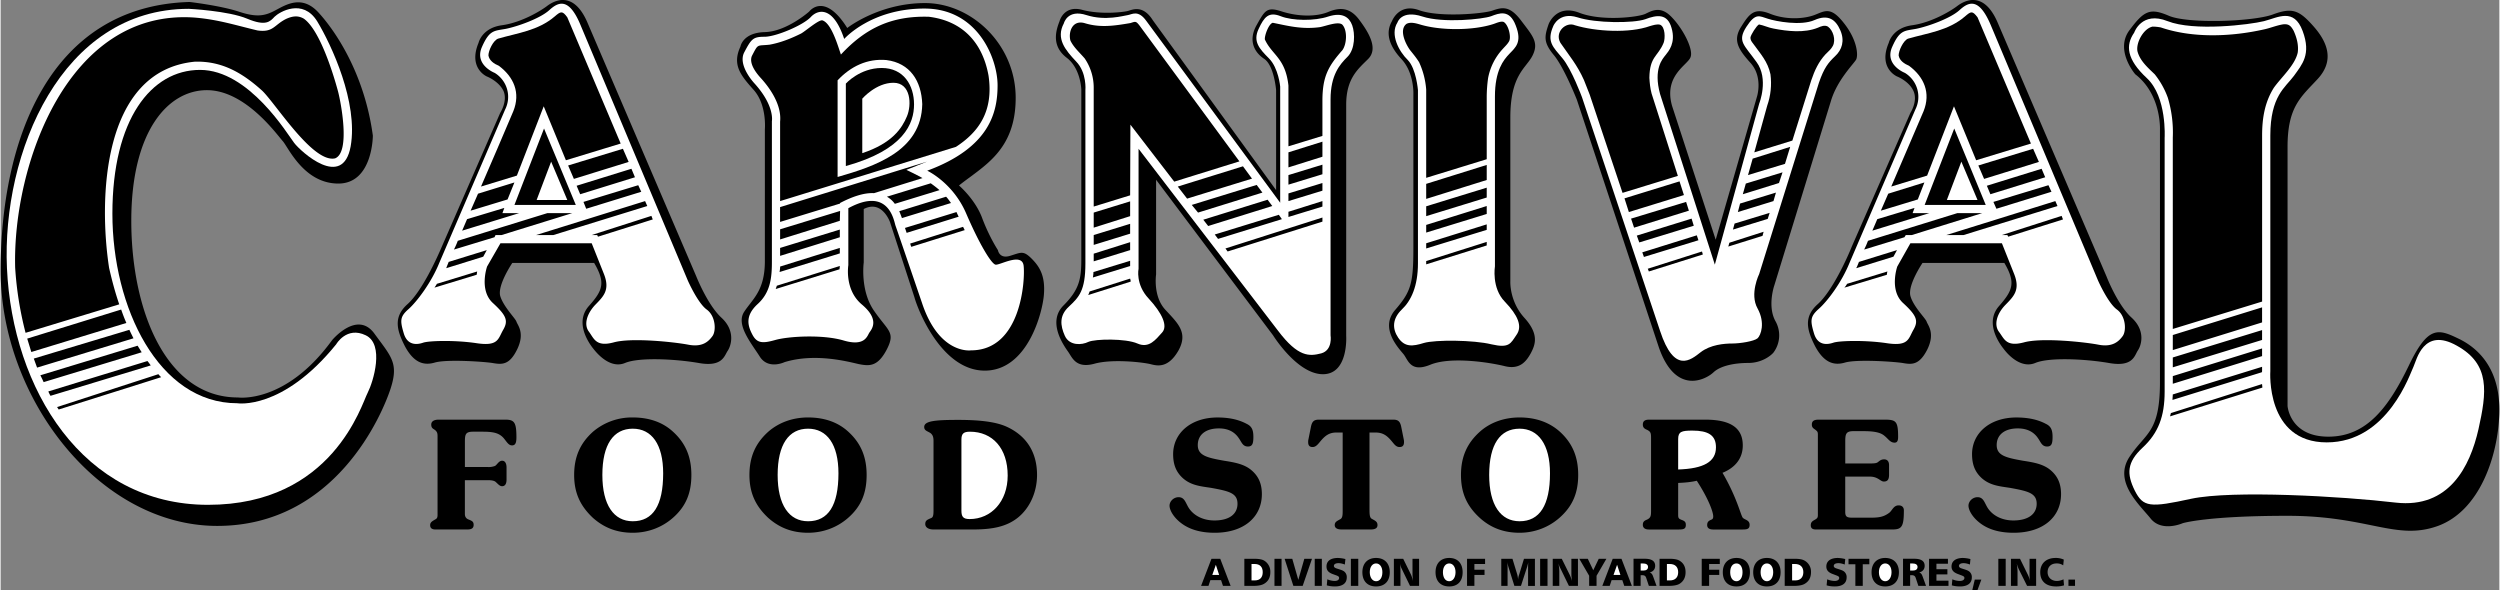
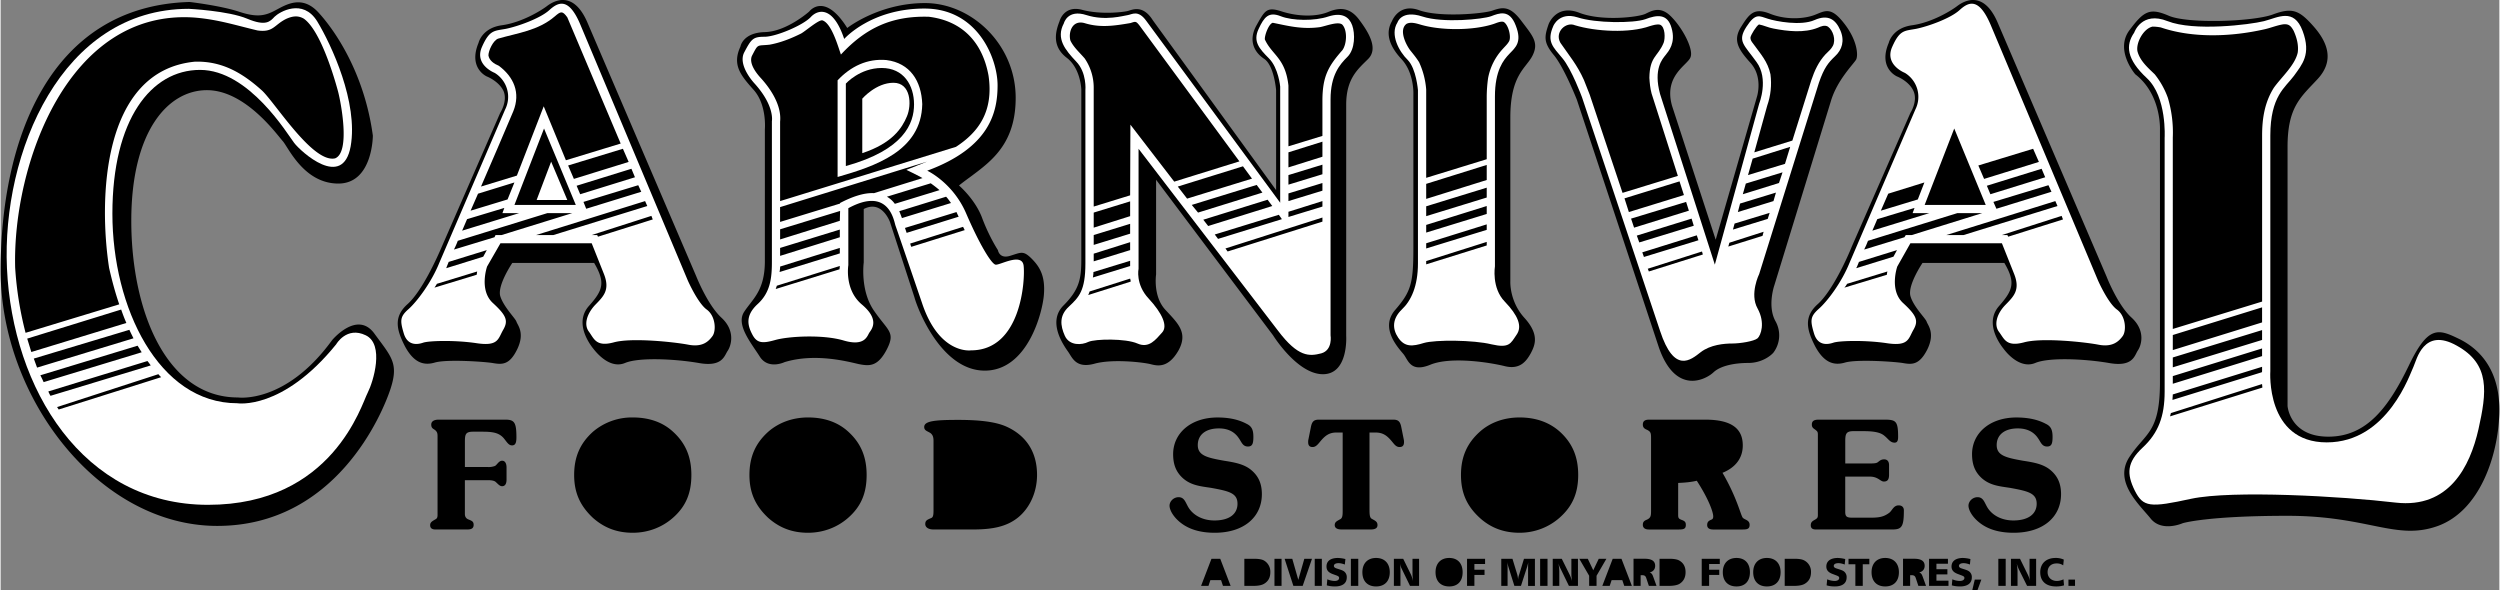
<svg xmlns="http://www.w3.org/2000/svg" width="2500" height="590" viewBox="0 0 82.11 19.388">
  <rect x="0" y="0" width="82.11" height="19.388" fill="#808080" stroke="none" />
  <path d="M67.95 19.046h.216v.207h-.216zM67.797 18.389a.628.628 0 0 0-.27-.054c-.315 0-.504.188-.504.468 0 .297.188.468.521.468a.87.87 0 0 0 .261-.036l-.018-.198a.51.51 0 0 1-.216.054c-.18 0-.306-.117-.306-.288 0-.18.117-.288.297-.288a.36.36 0 0 1 .216.063l.019-.189zM66.061 18.362v.891h.216v-.468a1.8 1.8 0 0 0-.027-.27c.018.072.045.135.063.18l.278.558h.297v-.891h-.216v.504c0 .063 0 .135.019.225a1.161 1.161 0 0 0-.072-.198l-.261-.531h-.297zM65.646 18.362h.242v.891h-.242zM64.872 19.046l-.081.342h.171l.126-.342zM63.369 18.362v.891h.639v-.171h-.396v-.207h.36v-.171h-.36v-.18h.378v-.162zM62.514 18.362v.891h.234v-.352h.036c.09 0 .126.019.153.108l.081.243h.252l-.108-.297c-.027-.072-.045-.117-.117-.144.117-.027.18-.108.18-.216 0-.162-.117-.234-.351-.234h-.36zM61.929 18.335c-.278 0-.449.18-.449.468 0 .297.171.468.449.468.279 0 .45-.171.45-.468 0-.288-.171-.468-.45-.468zM60.723 18.362v.18h.225v.711h.243v-.711h.216v-.18zM60.615 18.371a1.133 1.133 0 0 0-.243-.036c-.243 0-.378.107-.378.279 0 .135.081.207.243.261.107.045.18.054.18.117s-.062.099-.153.099a.663.663 0 0 1-.242-.054l-.019.198c.09.027.18.036.271.036.252 0 .387-.108.387-.297a.232.232 0 0 0-.09-.198c-.063-.045-.145-.062-.252-.099-.055-.018-.081-.045-.081-.081 0-.054.054-.09.153-.09.063 0 .135.018.207.045l.017-.18zM64.729 18.371a1.133 1.133 0 0 0-.243-.036c-.243 0-.378.107-.378.279 0 .135.081.207.243.261.108.045.18.054.18.117s-.063.099-.153.099a.663.663 0 0 1-.243-.054l-.018.198c.09.027.18.036.27.036.252 0 .388-.108.388-.297a.232.232 0 0 0-.09-.198c-.063-.045-.144-.062-.252-.099-.054-.018-.081-.045-.081-.081 0-.054.054-.09.153-.09.063 0 .135.018.207.045l.017-.18zM58.626 18.362v.891h.288c.162 0 .279-.019.36-.063.144-.081.216-.207.216-.387a.413.413 0 0 0-.207-.378c-.072-.045-.18-.063-.342-.063h-.315zM58.041 18.335c-.279 0-.45.18-.45.468 0 .297.171.468.45.468s.45-.171.45-.468c0-.288-.171-.468-.45-.468zM57.042 18.335c-.279 0-.45.18-.45.468 0 .297.171.468.45.468s.441-.171.441-.468c0-.288-.162-.468-.441-.468zM55.899 18.362v.891h.243v-.36h.333v-.171h-.333v-.189h.351v-.171zM54.513 18.362v.891h.288c.153 0 .279-.019.36-.063.135-.081.207-.207.207-.387 0-.171-.063-.297-.198-.378-.072-.045-.188-.063-.342-.063h-.315zM53.658 18.362v.891h.234v-.352h.036c.091 0 .126.019.153.108l.081.243h.252l-.108-.297c-.027-.072-.045-.117-.117-.144.117-.027.18-.108.18-.216 0-.162-.117-.234-.351-.234h-.36zM52.974 18.362l-.342.891h.243l.063-.189h.351l.064.189h.251l-.342-.891zM51.876 18.362l.324.558v.333h.243v-.333l.324-.558h-.252l-.18.378-.18-.378zM51.003 18.362v.891h.216v-.468c0-.072-.009-.153-.026-.27a.717.717 0 0 0 .071.18l.271.558h.297v-.891h-.216v.504c0 .063.009.135.018.225a1.099 1.099 0 0 0-.071-.198l-.263-.531h-.297zM50.589 18.362h.243v.891h-.243zM49.312 18.362v.891h.207v-.594c0-.027 0-.09-.01-.189.01.063.027.117.036.153l.198.63h.216l.207-.639c.009-.045.027-.09.036-.144-.009.063-.009.126-.009.18v.604h.225v-.891h-.36l-.162.531a.361.361 0 0 0-.027.162 3.019 3.019 0 0 0-.027-.162l-.162-.531h-.368zM48.187 18.362v.891h.242v-.36h.333v-.171h-.333v-.189h.351v-.171zM47.602 18.335c-.279 0-.45.18-.45.468 0 .297.171.468.45.468.278 0 .44-.171.44-.468 0-.288-.162-.468-.44-.468zM45.783 18.362v.891h.216v-.468c0-.072 0-.153-.018-.27a.736.736 0 0 0 .062.18l.271.558h.297v-.891h-.216v.504c0 .063.009.135.018.225a1.3 1.3 0 0 0-.063-.198l-.261-.531h-.306zM45.198 18.335c-.279 0-.45.18-.45.468 0 .297.171.468.45.468s.45-.171.45-.468c0-.288-.17-.468-.45-.468zM44.37 18.362h.243v.891h-.243zM44.19 18.371a1.133 1.133 0 0 0-.243-.036c-.252 0-.378.107-.378.279 0 .135.072.207.233.261.117.045.181.054.181.117s-.055.099-.153.099a.66.66 0 0 1-.234-.054l-.018.198c.09.027.18.036.27.036.252 0 .387-.108.387-.297a.232.232 0 0 0-.09-.198c-.063-.045-.145-.062-.252-.099-.055-.018-.081-.045-.081-.081 0-.054.054-.09.152-.09.063 0 .135.018.207.045l.019-.18zM43.182 18.362h.234v.891h-.234zM42.192 18.362l.288.891h.306l.306-.891h-.252l-.198.693-.198-.693zM41.859 18.362h.233v.891h-.233zM40.869 18.362v.891h.279c.162 0 .278-.019.359-.063.145-.081.216-.207.216-.387a.424.424 0 0 0-.198-.378c-.072-.045-.189-.063-.342-.063h-.314zM39.789 18.362l-.342.891h.243l.063-.189h.351l.063.189h.252l-.342-.891zM66.15 17.507c.972 0 1.557-.522 1.557-1.269 0-.351-.117-.603-.36-.801-.233-.189-.54-.243-.891-.297-.558-.099-.864-.171-.864-.513 0-.342.262-.549.693-.549.297 0 .522.108.666.324.09.126.126.271.297.271.144 0 .18-.09.18-.315 0-.234-.054-.351-.225-.432-.27-.144-.594-.207-.963-.207-.882 0-1.458.522-1.458 1.206 0 .342.099.585.314.783.271.243.576.27.937.324.585.108.873.171.873.522 0 .333-.271.549-.765.549-.378 0-.684-.162-.846-.414-.107-.171-.135-.351-.333-.351-.162 0-.297.135-.297.279s.126.369.351.549c.288.233.666.341 1.134.341zM61.398 17.012h-.54c-.181 0-.243-.027-.243-.189v-1.161h.81c.271 0 .342.162.459.162.126 0 .171-.072.171-.225v-.315c0-.126-.062-.189-.161-.189-.117 0-.162.063-.217.099-.036.027-.116.036-.233.036h-.828v-.729c0-.243.027-.333.27-.333h.324c.333 0 .558.036.693.153.126.099.188.225.333.225.081 0 .117-.054.117-.189 0-.521-.072-.567-.45-.567h-2.16c-.153 0-.225.045-.225.162 0 .099.054.126.117.171.063.054.081.063.081.162v2.628c0 .09-.009.117-.107.171-.081.045-.126.081-.126.18 0 .09.054.135.162.135h2.528c.307 0 .369-.107.369-.63 0-.099-.062-.162-.171-.162-.162 0-.207.153-.297.234-.208.162-.387.171-.676.171zM56.016 13.79h-1.845c-.135 0-.207.045-.207.162 0 .09.045.135.135.171.126.063.135.108.135.279v2.35c0 .188 0 .261-.135.324-.09.036-.135.072-.135.171s.072.153.198.153h.99c.162 0 .225-.027.225-.153 0-.09-.036-.126-.135-.162-.099-.036-.117-.063-.117-.162V15.87c.216-.009.423-.027.612-.072.396.612.54 1.035.54 1.17 0 .099-.045.099-.1.126-.071.036-.099.081-.099.162 0 .09.063.144.198.144h.963c.153 0 .234-.018.234-.153 0-.162-.162-.162-.225-.234-.072-.09-.18-.639-.666-1.476.441-.18.666-.495.666-.9.001-.577-.404-.847-1.232-.847zM47.988 15.608c0 .585.188 1.018.621 1.413.359.324.783.486 1.305.486.495 0 .954-.18 1.305-.486.433-.378.621-.819.621-1.413 0-.594-.188-1.044-.603-1.422-.352-.315-.801-.468-1.323-.468-.504 0-.963.162-1.305.468-.422.378-.621.828-.621 1.422zM44.982 16.76v-2.547h.197c.252 0 .388.108.55.306.081.099.135.171.242.171.1 0 .145-.054.145-.162 0-.027 0-.054-.009-.09l-.081-.405c-.036-.18-.1-.243-.261-.243h-2.448c-.162 0-.226.063-.261.243l-.081.405c-.009.036-.009.063-.009.09 0 .108.045.162.145.162.099 0 .162-.072.243-.171.162-.198.297-.306.54-.306h.206v2.583c0 .135-.009.225-.072.261-.108.063-.189.09-.189.198 0 .09.072.144.226.144h.954c.152 0 .225-.045.225-.144 0-.117-.081-.145-.189-.207-.064-.036-.073-.135-.073-.288zM39.897 17.507c.963 0 1.548-.522 1.548-1.269 0-.351-.117-.603-.36-.801-.233-.189-.54-.243-.882-.297-.558-.099-.864-.171-.864-.513 0-.342.261-.549.693-.549.297 0 .513.108.657.324.09.126.126.271.297.271.144 0 .18-.09.18-.315 0-.234-.054-.351-.225-.432-.271-.144-.585-.207-.954-.207-.882 0-1.458.522-1.458 1.206 0 .342.099.585.314.783.271.243.576.27.937.324.585.108.864.171.864.522 0 .333-.262.549-.757.549-.378 0-.684-.162-.846-.414-.107-.171-.135-.351-.333-.351-.162 0-.297.135-.297.279s.126.369.351.549c.289.233.667.341 1.135.341zM30.654 16.814c0 .117-.019.189-.072.207-.117.054-.198.072-.198.198 0 .108.1.18.271.18h1.296c.639 0 1.107-.09 1.485-.396.387-.315.621-.837.621-1.396 0-.747-.351-1.296-1.017-1.593-.351-.153-.864-.216-1.575-.216-.765 0-1.116.036-1.116.234 0 .126.117.135.216.207.071.063.09.135.09.252v2.323zM24.606 15.608c0 .585.197 1.018.621 1.413.368.324.782.486 1.305.486.504 0 .963-.18 1.313-.486.433-.378.612-.819.612-1.413 0-.594-.188-1.044-.603-1.422-.343-.315-.792-.468-1.323-.468-.495 0-.954.162-1.305.468-.422.378-.62.828-.62 1.422zM18.846 15.608c0 .585.198 1.018.621 1.413.369.324.783.486 1.306.486.504 0 .963-.18 1.313-.486.433-.378.612-.819.612-1.413 0-.594-.189-1.044-.604-1.422-.342-.315-.792-.468-1.322-.468a1.97 1.97 0 0 0-1.306.468c-.422.378-.62.828-.62 1.422zM14.283 17.399h1.053c.145 0 .207-.045.207-.153 0-.126-.081-.135-.198-.189-.062-.036-.09-.09-.09-.171v-1.107h.756c.126 0 .207.018.252.054.091.081.136.144.217.144.09 0 .144-.072.144-.216v-.396c0-.144-.054-.225-.144-.225-.108 0-.162.126-.234.171a.581.581 0 0 1-.234.036h-.756v-.837c0-.243.027-.324.271-.324h.288c.342 0 .549.027.711.207.107.126.162.243.278.243.108 0 .145-.081.145-.261 0-.486-.063-.585-.36-.585h-2.196c-.162 0-.243.063-.243.162 0 .117.062.135.126.18.071.063.081.108.081.207v2.583c0 .062-.01.108-.055.135-.107.063-.188.099-.188.198-.002.09.052.144.169.144zM70.146 2.441s-.676-.783-.198-1.439c.486-.657.684-.747 1.296-.486.612.27 2.754.198 3.411-.036.647-.243.873-.153 1.35.387.486.549.675 1.143.135 1.728-.549.594-.99.909-.99 2.232v8.514s.071 1.008 1.341 1.008c1.269 0 1.989-.981 2.646-2.34.648-1.35.981-1.197 1.684-.855.692.351 1.332 1.071 1.287 2.448-.045 1.386-.64 3.177-2.017 3.681-1.377.495-2.268-.333-4.94-.333-2.664 0-3.447.243-3.447.243s-.684.306-1.053-.153-1.225-1.206-.702-2.016c.531-.81 1.008-.783 1.008-2.466v-8.28c-.001-.001.063-1.162-.811-1.837zM50.868.794s.243-.666.999-.378c.756.297 1.979.144 2.187.036.207-.099.495-.27.855.108.369.378.729 1.062.621 1.323-.099.261-.892.603-.604 1.602l1.432 4.393 1.358-4.707s.207-.648-.225-1.116c-.423-.468-.567-.756-.288-1.188.27-.432.432-.621.945-.414.521.207 1.116.171 1.467.036.342-.135.531-.279.963.279.432.549.468 1.044.396 1.188-.072.135-.621.666-.828 1.359L58.284 9.38s-.234.675.036 1.17a.945.945 0 0 1-.063 1.035c-.09.107-.387.342-.828.342-.449 0-.918.09-1.151.315-.243.225-1.225.756-1.782-.81l-2.7-8.154s-.414-1.053-.756-1.467-.316-.603-.172-1.017zM45.72.695s.226-.603.892-.36c.675.243 2.088.117 2.394.018.315-.108.567-.189.945.306.378.504.603.72.396 1.152-.207.432-.737.621-.737 2.052v5.382s-.036.657.468 1.206c.495.549.342.891.207 1.152-.145.261-.351.549-.846.432-.504-.126-1.773-.324-2.448-.054-.666.279-.738-.153-.891-.342s-.792-.846-.279-1.449c.521-.603.603-.864.603-2.043v-5.04s.036-.711-.396-1.17c-.434-.468-.515-.882-.308-1.242zM34.794.704s.135-.549.756-.378c.621.162 1.341.072 1.485.036.144-.036.495-.225.828.306l4.05 5.58V2.963s-.063-.801-.387-1.026c-.333-.216-.531-.603-.261-1.098.279-.495.333-.63.846-.459.513.162 1.098.18 1.503.018.405-.171.738-.153 1.044.271.315.423.612.936.279 1.269s-.721.639-.721 1.503v7.596s.081 1.26-.765 1.26-1.638-1.278-1.638-1.278l-3.844-5.112V9.02s-.107.711.298 1.152c.404.441.765.747.44 1.341-.333.585-.684.513-.899.459-.226-.063-1.27-.189-1.872-.018-.612.162-.721-.207-.864-.405-.145-.207-.685-.972-.145-1.512.531-.531.585-.891.585-1.53V2.945s-.018-.693-.477-1.044c-.457-.351-.403-.792-.241-1.197zM24.31 1.532s.071-.459.801-.477c.72-.018 1.458-.675 1.458-.675s.495-.666 1.251.54c0 0 1.035-.819 2.556-.819 1.53 0 2.979 1.359 2.979 3.114s-1.08 2.25-1.863 2.88c0 0 .54.459.765 1.08.234.621.514 1.044.514 1.044s.045.297.396.189c.36-.108.432-.189.711.09s.45.585.405 1.179c-.045.603-.54 2.502-1.944 2.502s-2.187-1.962-2.312-2.412l-.801-2.466s-.261-.747-.864-.432v1.755s-.126.927.342 1.593c.459.666.711.693.414 1.269-.297.567-.567.549-.927.477-.352-.081-1.432-.369-2.431-.063 0 0-.54.261-.818-.188-.279-.441-.783-1.035-.514-1.458.279-.432.685-.693.685-1.674V4.25s.072-.792-.36-1.287c-.435-.486-.723-.828-.443-1.431z" />
  <path d="M51.021.857s.188-.477.792-.288c.603.198 1.845.198 2.231.063.378-.144.729-.198.864.288.144.495-.099.765-.198.891s-.405.45-.18 1.278l1.8 5.607 1.458-5.292s.324-.81-.09-1.368c-.405-.567-.639-.675-.333-1.152s.432-.351.702-.27c.27.09 1.098.243 1.539.045.45-.198.692-.018.846.333s.054.648-.171.855c-.225.216-.36.378-.531.873l-1.962 6.282s-.324.657-.054 1.134c.261.477.107.882 0 .981-.117.099-.576.171-.828.171-.261 0-.72.036-1.044.288s-.864.72-1.332-.702l-2.565-7.677s-.342-.927-.647-1.287c-.306-.368-.522-.54-.297-1.053zM70.11 1.073s.243-.72 1.098-.378c.864.342 2.7.117 3.168 0 .459-.117.981-.45 1.27.324.288.774-.019 1.098-.288 1.476-.279.378-.774.657-.774 1.962v7.74s-.162 2.34 1.854 2.34 2.745-2.286 2.853-2.493c.099-.207.324-1.305 1.422-.685 1.107.612.981 1.53.711 2.745-.278 1.224-.963 2.61-2.718 2.412-1.755-.207-5.364-.414-6.723-.126-1.359.297-1.575.279-1.854-.27-.27-.549-.261-.927.261-1.413.514-.478.721-1.026.721-1.836V4.529s.081-1.341-.585-1.962c-.668-.621-.704-1.08-.416-1.494z" fill="#fff" />
  <path d="M74.313 12.62c0 .036.009.072.009.117l-3.033.945.027-.108 2.997-.954zM74.313 12.053v.135c0 .018 0 .027-.01.045l-2.934.909c0-.063.009-.117.009-.18l2.935-.909zM74.313 11.45v.252l-2.934.909v-.252zM74.313 10.847v.324l-2.934.9v-.324zM74.313 10.1v.495l-2.934.909v-.495zM70.713.875c.1 0 .171.009.271.026 1.053.36 2.321.307 3.401.063.207-.045.396-.126.604-.162.198-.027.27.045.36.207.099.216.171.468.135.72-.09.414-.531.801-.783 1.152-.306.486-.387 1.017-.387 1.575V9.91l-2.935.9V4.52a3.972 3.972 0 0 0-.162-1.305 2.693 2.693 0 0 0-.432-.774c-.224-.216-.486-.441-.567-.756-.054-.279.198-.747.495-.81zM6.21.065s.999.117 1.611.315c.612.207.882.135 1.215-.045.342-.18.864-.513 1.404.072s1.512 1.989 1.791 4.05c0 0 0 1.575-1.135 1.575-1.134 0-1.646-1.197-1.826-1.395-.189-.207-1.224-1.674-2.493-1.674-1.27 0-2.484 1.332-2.484 4.293 0 2.952 1.144 5.805 3.501 5.805 0 0 1.566.225 3.096-1.881 0 0 .819-.99 1.386-.225.558.765.81.972.54 1.809-.271.837-1.81 4.518-5.697 4.518S0 13.079 0 8.885C0 4.682 1.557.2 6.21.065zM62.046 1.406s.108-.486.766-.576c.656-.09 1.296-.486 1.493-.639.207-.153.847-.531 1.314.54l3.582 8.353s.36.936.828 1.358c.468.432.314.918.198 1.08-.108.171-.162.549-.954.405-.792-.135-1.962-.189-2.412 0s-.873-.234-1.044-.468c-.181-.226-.604-.873-.153-1.396.45-.513.567-.765.18-1.422h-2.69s-.495.729-.396 1.089c.1.351.495.729.531.837.036.117.288.369.027.909-.271.54-.522.504-.828.45-.315-.045-1.512-.126-1.891-.009-.378.107-.692-.019-.972-.54-.27-.531-.387-.963.09-1.386.478-.432.973-1.53 1.116-1.89l1.926-4.392s.252-.387.1-.72c-.145-.324-.54-.477-.54-.477s-.63-.269-.271-1.106zM15.705 1.406s.108-.486.765-.576c.657-.09 1.296-.486 1.494-.639.207-.153.847-.531 1.314.54l3.582 8.353s.369.936.828 1.358c.468.432.314.918.207 1.08-.117.171-.171.549-.963.405-.792-.135-1.962-.189-2.412 0-.45.189-.864-.234-1.044-.468-.181-.226-.604-.873-.153-1.396.459-.513.567-.765.18-1.422h-2.69s-.495.729-.396 1.089c.108.351.495.729.531.837.036.117.288.369.027.909s-.513.504-.828.45c-.315-.045-1.513-.126-1.891-.009-.378.107-.692-.019-.972-.54-.271-.531-.387-.963.09-1.386.478-.432.972-1.53 1.125-1.89l1.917-4.392s.252-.387.108-.72c-.153-.324-.549-.477-.549-.477s-.621-.269-.27-1.106z" />
  <path d="M6.183.29S7.479.353 8.1.614s.756.09.9-.063c.153-.153.927-.621 1.404.153.468.774 1.35 2.664 1.098 4.104-.261 1.44-1.638.171-1.854-.108-.216-.279-1.485-2.403-3.096-2.403-1.61 0-2.88 1.629-2.88 4.725 0 3.087 1.521 6.229 4.104 6.229 0 0 1.484.243 3.249-1.936 0 0 .342-.603.972-.297.621.297.252 1.521.063 1.89-.198.369-1.144 3.681-5.247 3.681-4.113 0-6.427-3.816-6.606-7.776C.036 5.024 1.998.29 6.183.29z" fill="#fff" />
  <path d="M5.184 12.296c.027.036.054.062.09.099l-3.366 1.062-.054-.081 3.33-1.08zM4.824 11.864a2 2 0 0 1 .108.144l-3.294.999a1.066 1.066 0 0 1-.071-.144l3.257-.999zM4.5 11.36l.135.216-3.222.981c-.036-.081-.072-.153-.108-.225L4.5 11.36zM4.23 10.838c.045.099.09.188.135.279l-3.168.963-.108-.297 3.141-.945zM3.96 10.172c.054.153.108.297.171.441l-3.123.954c-.045-.144-.09-.297-.135-.44l3.087-.955zM6.381.578c.765.063 1.341.252 2.061.423.521.072.54-.18.936-.378.198-.09.387-.126.585-.009.522.369.963 1.791 1.125 2.394.09.342.414 1.998-.099 2.196-.729.162-1.944-1.791-2.394-2.223-.648-.585-1.323-.981-2.214-.954-3.069.297-3.159 4.554-2.817 6.777.09.396.197.801.333 1.197l-3.078.936a11.31 11.31 0 0 1-.342-2.142C.387 5.447 2.196.272 6.381.578z" />
  <path d="M16.236 2.396s-.675-.261-.423-.846c.252-.576.404-.531.792-.603.396-.081 1.125-.342 1.422-.612.297-.271.647-.441 1.035.504l3.519 8.379s.324.738.621.954c.297.216.315.702.189.873-.126.171-.324.378-.81.279-.486-.09-1.863-.234-2.438-.072-.576.153-.64-.117-.811-.352-.18-.233-.062-.594.198-.873.27-.279.504-.486.297-1.017l-.405-1.017h-2.997l-.44.765s-.271.774.188 1.197c.45.414.514.585.342.882s-.153.549-.873.441c-.721-.108-1.566-.081-1.756-.018-.18.063-.513.117-.639-.306s-.126-.549.162-.801c.279-.252.747-.873 1.008-1.521l2.16-5.031a.923.923 0 0 0-.341-1.205zM24.777 2.747s-.567-.594-.342-1.026c.233-.441.288-.513.666-.513.378 0 1.269-.378 1.521-.648.243-.261.738-.36 1.098.72 0 0 .873-.999 2.638-.999 1.755 0 2.402 1.647 2.402 2.52s-.243 2.043-2.312 2.808c0 0 .854.396 1.287 1.422.44 1.017.818 1.629.954 1.665.126.036.873-.414.927.036.054.45-.072 2.781-1.729 2.781 0 0-1.044.153-1.61-1.557 0 0-.811-2.376-.873-2.547-.054-.171-.226-1.287-1.548-.567v1.872s-.136.81.449 1.296c.585.495.324.801.243.918-.071.108-.144.468-.846.261s-1.827-.135-2.241-.018c-.414.117-.603.117-.756-.171-.153-.288-.252-.621.171-1.008.414-.378.468-.846.468-1.386V3.98s.099-.495-.567-1.233z" fill="#fff" />
  <path d="M18.9 6.734h-2.016l.972-2.511zM27.576 8.741c0 .036-.009.072-.009.108l-2.097.648c.01-.036.027-.072.036-.108l2.07-.648zM27.576 8.147v.18l-1.98.612c.01-.062.019-.117.019-.18l1.961-.612zM27.576 7.544v.252l-1.962.612v-.261zM27.585 6.932l-.009.324-1.962.612v-.333zM31.626 7.454l.054.108-1.755.549c-.018-.036-.026-.072-.036-.108l1.737-.549zM31.41 6.968c.018.045.045.099.072.153l-1.71.531-.055-.162 1.693-.522zM31.068 6.464c.062.062.107.135.162.207l-1.611.495s-.009-.009-.009-.019a5.019 5.019 0 0 0-.081-.207l1.539-.476zM30.564 6.023c.099.072.197.145.288.225l-1.468.45a.794.794 0 0 0-.261-.234l1.441-.441zM30.438 5.312l-.676.27c.189.09.369.18.531.27l-1.593.495c-.342-.018-.738.126-1.116.324v.018l-1.971.604v-.487l4.825-1.494zM25.263 1.469c.36-.063.721-.207 1.044-.369.144-.081.567-.45.693-.432.306.09.522.873.612 1.125.819-.882 1.683-1.278 2.889-1.242 1.098.135 1.764.837 1.962 1.935.171 1.17-.324 1.854-1.071 2.34l-5.778 1.782v-2.61c.054-.54-.315-1.089-.657-1.458-.153-.171-.369-.468-.27-.702.216-.414.153-.324.576-.369zM15.444 6.923c.081-.189.162-.369.243-.558l1.196-.369-.225.558-1.214.369zM15.165 7.58l.162-.378 1.224-.369-.062.171h.549l-1.873.576zM15.66 8.921c-.009.036-.009.072-.018.108l-1.387.423a1.31 1.31 0 0 0 .081-.126l1.324-.405zM15.975 8.219l-.117.216-1.215.378c.009-.027.018-.054.026-.072l.054-.135 1.252-.387zM16.461 7.724h-.198l-.035.072-1.332.405c.045-.09.09-.189.126-.288l2.942-.909h.819l-2.322.72zM21.384 7.094l.045.117-1.8.567-.026-.054h-.181zM21.177 6.608l.072.162-3.087.954h-.567zM20.952 6.086l.099.216-1.809.558-.09-.225zM20.728 5.546l.116.279-1.8.558-.117-.279zM20.448 4.889l.189.432-1.8.558-.189-.441z" />
  <path d="M16.029 1.82c0-.153.153-.486.314-.549.648-.189 1.314-.261 1.863-.729.198-.171.252-.198.414.026l1.755 4.149-1.8.549-.729-1.773-.882 2.277-1.179.36c.36-.828.711-1.647 1.062-2.475.243-.603.018-1.125-.477-1.494-.152-.062-.314-.17-.341-.341z" />
  <path fill="#fff" d="M18.621 6.572h-1.008l.477-1.26zM30.285 3.422c-.027-.756-.396-1.35-1.179-1.449-.63-.054-1.17.207-1.603.666v3.177c1.216-.351 2.755-.846 2.782-2.394z" />
  <path d="M27.774 5.456V2.747s.459-.513 1.179-.513 1.062.567 1.062 1.197c0 .621-.324 1.494-2.241 2.025z" />
  <path d="M28.314 5.033V3.242s.449-.522 1.025-.522.604.729.441 1.107c-.161.387-.485.882-1.466 1.206zM34.938.767s.116-.477.747-.27c.621.198 1.215.018 1.35 0s.342-.189.612.189l4.4 5.976V2.846s-.054-.612-.369-.927c-.323-.324-.53-.558-.342-.963.189-.414.342-.576.729-.423.387.153 1.116.162 1.565.009.459-.145.685.018.783.288s.099.783-.153 1.035-.558.594-.558 1.404v7.749s.081.486-.306.594c-.388.099-.756.135-1.422-.747l-4.581-5.976v3.942s-.108.513.333.981c.44.477.639.9.44 1.116-.207.225-.423.531-.81.36-.388-.171-1.386-.153-1.611-.054-.216.108-.621.135-.774-.198-.153-.342-.189-.666.135-.963.324-.306.54-.513.54-1.413V2.963s.054-.576-.307-.945c-.347-.369-.671-.747-.401-1.251zM45.9.74s.126-.423.818-.198c.685.225 1.989.09 2.26-.009.261-.099.603-.243.81.306.216.549-.009.72-.207.927s-.477.549-.477 1.404v5.58s-.117.711.323 1.161c.433.45.585.81.388 1.089-.198.288-.234.45-.828.314-.585-.144-1.836-.153-2.214-.045-.378.117-.63.144-.847-.171-.207-.306-.188-.63.117-.927.306-.288.531-.765.531-1.521V2.963s-.054-.702-.333-.99c-.287-.279-.593-.837-.341-1.233z" fill="#fff" />
  <path d="M48.834 7.949v.117l-1.989.621v-.108zM48.834 7.373v.18l-1.989.612v-.171zM48.834 6.77v.261l-1.989.612v-.252zM48.834 6.167v.324l-1.989.612v-.324zM48.834 5.42v.495l-1.989.621v-.494zM46.197.785c.135-.072.314-.018.44.018.676.207 1.756.207 2.431-.018.081-.027.233-.099.324-.063.153.09.252.477.18.63-.054.099-.135.171-.207.252a1.928 1.928 0 0 0-.486.963 4.59 4.59 0 0 0-.045.604v2.061l-1.989.612V2.945a2.609 2.609 0 0 0-.233-.9c-.09-.145-.18-.252-.288-.387-.145-.189-.387-.675-.127-.873zM43.435 7.148v.135l-3.115.981-.072-.099zM42.318 4.808V2.81c-.1-.909-.54-.999-.774-1.512-.018-.117.126-.522.261-.549.459.09.937.225 1.539.144.181-.027.612-.207.747-.081.171.189.145.639 0 .837-.468.531-.647.864-.656 1.62v1.197l-1.117.342zM42.318 5.501v-.495l1.117-.351v.495zM42.318 6.068v-.315l1.117-.342v.315zM42.318 6.608v-.252l1.117-.342v.252zM42.318 7.13v-.171l1.117-.351v.18zM42.003 7.058l.1.144-2.098.648-.108-.144zM41.634 6.563l.153.207-2.106.657-.161-.207zM41.274 6.077l.189.252-2.115.657-.207-.252zM40.824 5.465l.297.405-2.133.657-.306-.396zM35.613.758c.521.162.98.09 1.512 0 .171-.054.18-.072.306.09l3.276 4.455-2.142.666-1.44-1.872-.009 2.322-1.197.369V2.864a1.701 1.701 0 0 0-.297-.945c-.162-.189-.36-.36-.468-.585-.072-.27.054-.684.459-.576zM37.116 9.155c.009.036.018.063.018.099l-1.395.441c.018-.045.036-.081.045-.117l1.332-.423zM37.116 8.57v.171l-1.224.378c.009-.054.018-.117.018-.18l1.206-.369zM37.116 7.958v.261l-1.197.369v-.252l1.197-.378zM37.116 7.355v.324l-1.197.369v-.324l1.197-.369zM37.116 6.617v.486l-1.197.378v-.495l1.197-.369z" />
  <path d="M62.577 2.396s-.675-.261-.423-.846c.252-.576.405-.531.792-.603.396-.081 1.125-.342 1.422-.612.297-.271.639-.441 1.035.504l3.519 8.379s.324.738.621.954c.297.216.315.702.189.873-.126.171-.333.378-.811.279-.485-.09-1.862-.234-2.438-.072-.585.153-.64-.117-.819-.352-.171-.233-.062-.594.207-.873.27-.279.504-.486.297-1.017l-.405-1.017h-3.006l-.432.765s-.271.774.188 1.197c.45.414.514.585.343.882s-.153.549-.873.441c-.721-.108-1.566-.081-1.755-.018-.189.063-.514.117-.64-.306s-.126-.549.153-.801c.288-.252.756-.873 1.017-1.521l2.16-5.031a.923.923 0 0 0-.341-1.205z" fill="#fff" />
  <path d="M65.232 6.734h-2.007l.972-2.511zM57.627 5.006l.423-1.53c.117-.333.153-.684.108-1.035-.09-.423-.324-.666-.576-1.017-.045-.054-.09-.126-.081-.198.019-.09.189-.369.279-.423.153.027.314.108.477.135.459.09 1.008.153 1.458-.027.1-.045.226-.099.333-.036.171.126.262.432.162.63-.054.108-.153.188-.243.279-.225.243-.359.531-.468.855l-.621 1.98-1.251.387zM57.42 5.753l.153-.54 1.233-.387-.171.558zM57.249 6.383l.099-.351 1.206-.369-.116.351zM57.087 6.968l.072-.279 1.179-.36-.081.279zM56.925 7.544l.054-.198 1.152-.351-.063.198zM56.772 8.102l.036-.126 1.125-.36-.036.135zM55.908 8.264l.028.099-1.774.558-.036-.09zM55.737 7.733l.054.162L54 8.444l-.054-.152zM55.566 7.184l.072.234-1.791.549-.081-.225zM55.386 6.635l.091.288-1.801.558-.099-.297zM55.17 5.96l.144.45-1.809.558-.144-.45zM54.198.857c.099-.027.225-.072.333-.045.171.072.171.45.117.594-.189.459-.459.441-.469 1.152.01.171.027.342.072.513l.864 2.709-1.818.558-1.08-3.231c-.062-.162-.126-.314-.188-.477-.226-.504-.478-.792-.774-1.224-.198-.351.181-.702.478-.576.683.207 1.79.27 2.465.027zM61.785 6.923c.081-.189.162-.369.243-.558l1.188-.369-.216.558-1.215.369zM61.506 7.58l.162-.378 1.224-.369-.063.171h.549l-1.872.576zM62.001 8.921c-.009.036-.018.072-.018.108l-1.396.423c.036-.036.063-.081.09-.126l1.324-.405zM62.316 8.219l-.117.216-1.224.378c.018-.027.027-.054.036-.072l.055-.135 1.25-.387zM62.802 7.724h-.197l-.045.072-1.323.405c.045-.09.09-.189.126-.288l2.934-.909h.819l-2.314.72zM67.725 7.094l.046.117-1.801.567-.027-.054h-.18zM67.519 6.608l.071.162-3.087.954h-.566zM67.293 6.086l.099.216-1.809.558-.099-.225zM67.068 5.546l.118.279-1.801.558-.116-.279zM66.789 4.889l.19.432-1.801.558-.189-.441z" />
-   <path d="M62.37 1.82c0-.153.153-.486.306-.549.657-.189 1.323-.261 1.872-.729.198-.171.243-.198.414.026l1.755 4.149-1.8.549-.729-1.773-.882 2.277-1.179.36c.352-.828.711-1.647 1.062-2.475.243-.603.018-1.125-.478-1.494-.151-.062-.314-.17-.341-.341z" />
-   <path fill="#fff" d="M64.962 6.572h-1.008l.477-1.26zM31.572 16.778v-2.331c0-.189.062-.261.279-.261.747 0 1.241.549 1.241 1.44 0 .854-.54 1.431-1.251 1.431-.215 0-.269-.081-.269-.279zM25.533 15.608c0-1.008.369-1.521.999-1.521.621 0 .999.513.999 1.467 0 1.053-.333 1.575-.999 1.575-.621 0-.999-.531-.999-1.521zM19.773 15.608c0-1.008.369-1.521.999-1.521.621 0 .999.513.999 1.467 0 1.053-.333 1.575-.999 1.575-.621 0-.999-.531-.999-1.521zM55.125 15.428v-.999c0-.243.108-.279.468-.279.522 0 .774.153.774.549 0 .477-.405.702-1.242.729zM48.915 15.608c0-1.008.36-1.521.999-1.521.612 0 .999.513.999 1.467 0 1.053-.342 1.575-.999 1.575-.621 0-.999-.531-.999-1.521zM45.198 18.515c.117 0 .207.108.207.288s-.081.297-.207.297c-.117 0-.207-.117-.207-.297s.09-.288.207-.288zM41.104 18.533h.099c.18 0 .27.099.27.27s-.09.27-.261.27h-.107v-.54zM39.933 18.56l.108.333h-.225zM47.602 18.515c.116 0 .207.108.207.288s-.09.297-.207.297c-.126 0-.207-.117-.207-.297s.089-.288.207-.288zM58.041 18.515c.117 0 .207.108.207.288s-.09.297-.207.297-.207-.117-.207-.297.09-.288.207-.288zM57.042 18.515c.117 0 .198.108.198.288s-.081.297-.198.297c-.126 0-.207-.117-.207-.297s.081-.288.207-.288zM54.756 18.533h.09c.181 0 .279.099.279.27s-.099.27-.27.27h-.1v-.54zM53.892 18.515h.063c.117 0 .18.036.18.117 0 .072-.054.117-.152.117h-.09v-.234zM53.118 18.56l.109.333h-.226zM62.748 18.515h.063c.116 0 .18.036.18.117 0 .072-.054.117-.153.117h-.09v-.234zM61.929 18.515c.117 0 .207.108.207.288s-.09.297-.207.297c-.116 0-.207-.117-.207-.297s.09-.288.207-.288zM58.869 18.533h.09c.18 0 .279.099.279.27s-.1.27-.261.27h-.108v-.54z" />
</svg>